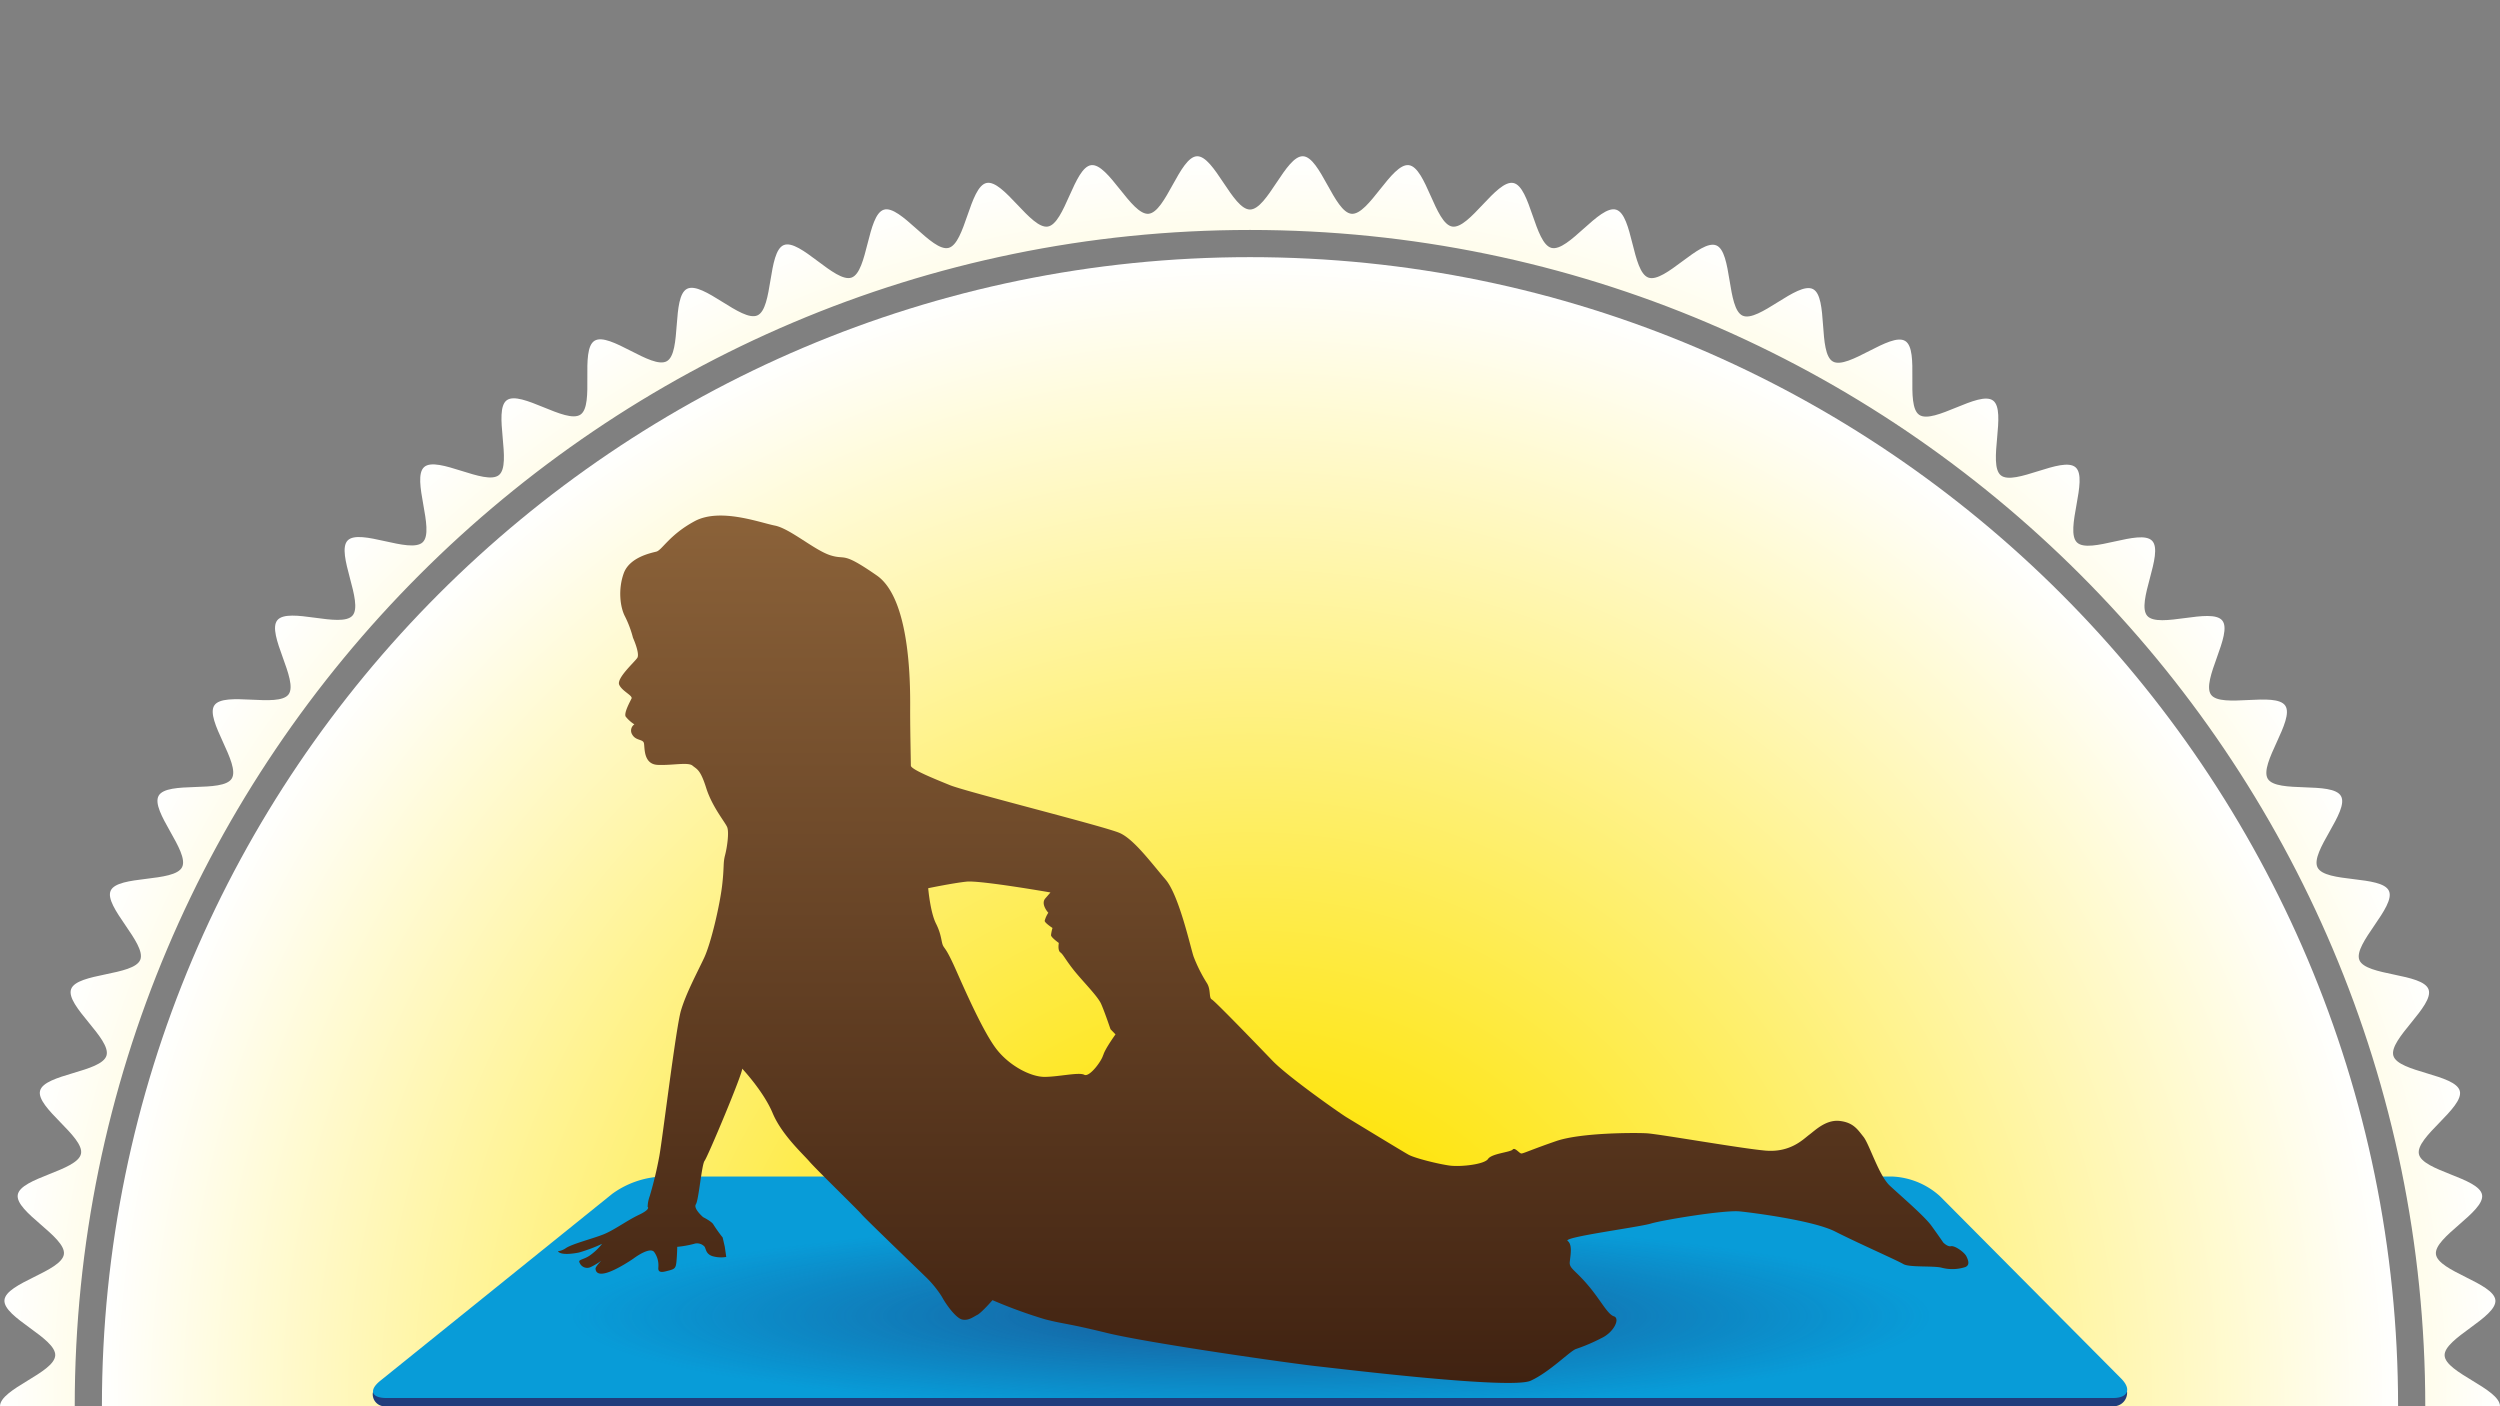
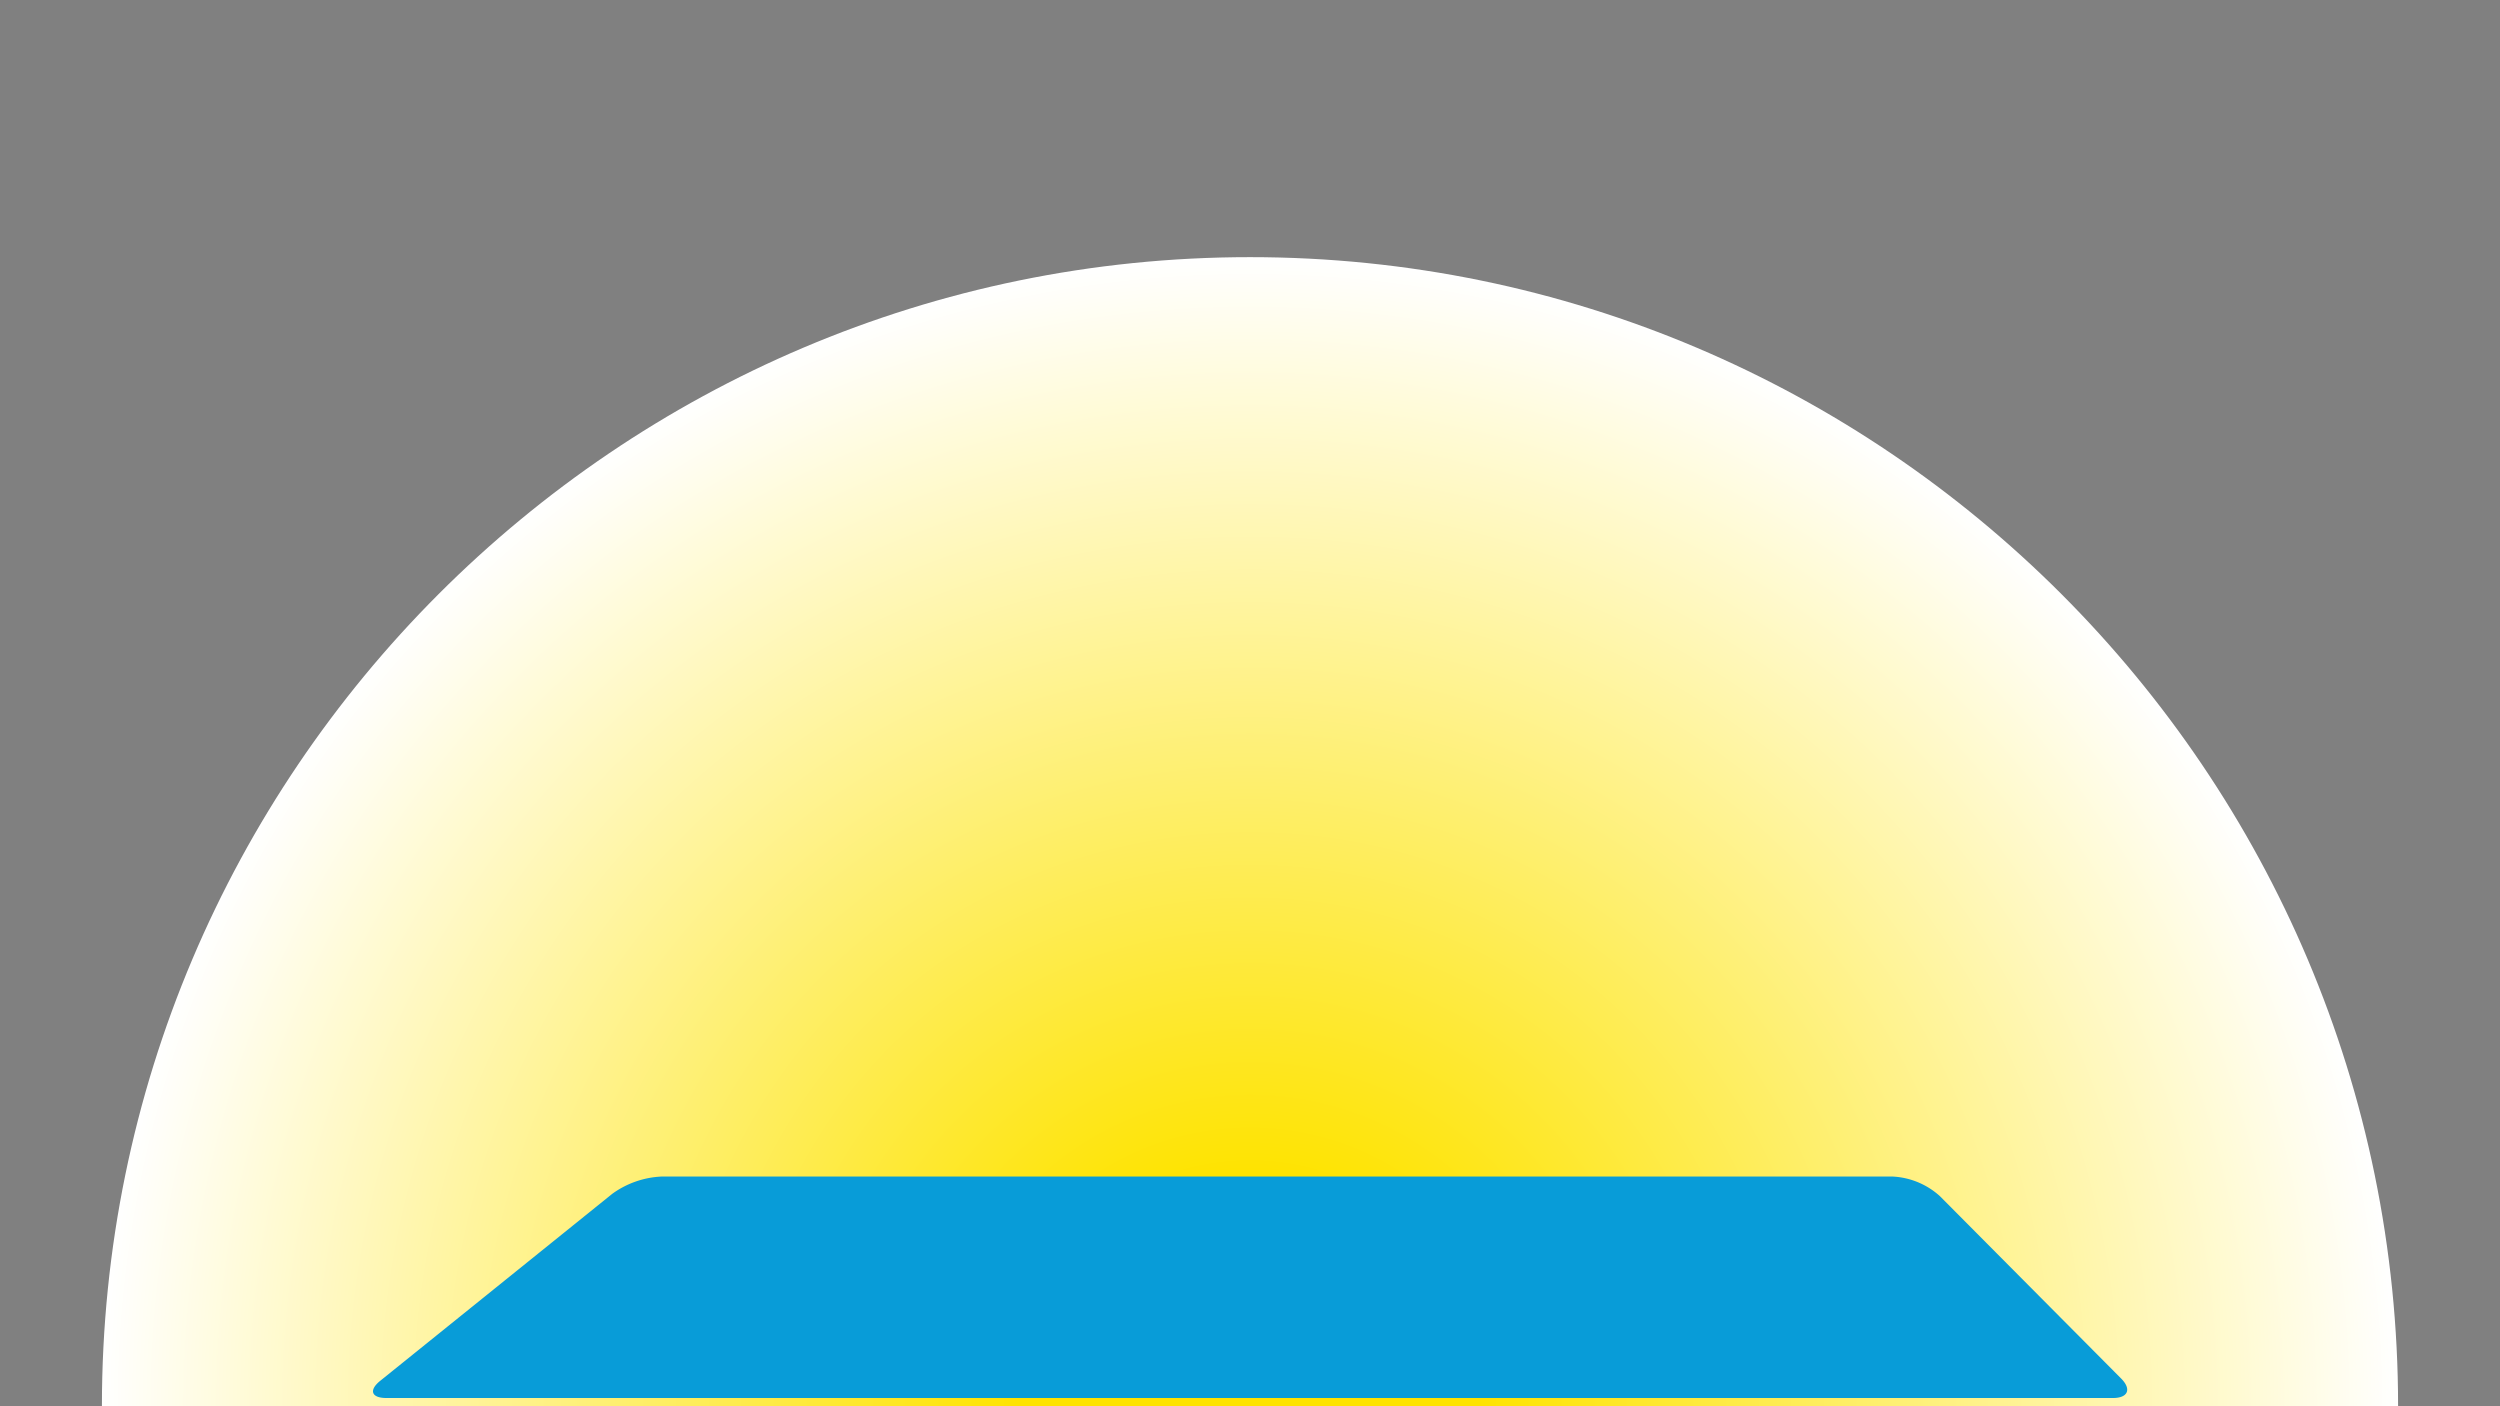
<svg xmlns="http://www.w3.org/2000/svg" xmlns:xlink="http://www.w3.org/1999/xlink" viewBox="0 0 640 360">
  <rect x="0" y="0" width="640" height="360" fill="#808080" stroke="none" />
  <defs>
    <style>.cls-1{fill:none;}.cls-2{clip-path:url(#clip-path);}.cls-3{fill:url(#Nouvelle_nuance_de_dégradé_2);}.cls-4{fill:url(#Nouvelle_nuance_de_dégradé_2-2);}.cls-5{fill:#203c7c;}.cls-6{fill:#089cd8;}.cls-7{clip-path:url(#clip-path-2);}.cls-8{opacity:0.68;fill:url(#Dégradé_sans_nom_27);}.cls-9{fill:url(#Nouvelle_nuance_de_dégradé_1);}</style>
    <clipPath id="clip-path">
      <rect class="cls-1" width="640" height="360" />
    </clipPath>
    <radialGradient id="Nouvelle_nuance_de_dégradé_2" cx="320" cy="360" r="320" gradientUnits="userSpaceOnUse">
      <stop offset="0.2" stop-color="#fee300" />
      <stop offset="1" stop-color="#fff" />
    </radialGradient>
    <radialGradient id="Nouvelle_nuance_de_dégradé_2-2" cy="360" r="294.04" xlink:href="#Nouvelle_nuance_de_dégradé_2" />
    <clipPath id="clip-path-2">
      <polygon class="cls-1" points="544.53 359.95 95.47 359.95 169.22 301 484.71 301 544.53 359.95" />
    </clipPath>
    <radialGradient id="Dégradé_sans_nom_27" cx="-85.24" cy="2053.91" r="162.75" gradientTransform="translate(411.51 28.81) scale(1.07 0.15)" gradientUnits="userSpaceOnUse">
      <stop offset="0" stop-color="#203c7c" />
      <stop offset="1" stop-color="#203c7c" stop-opacity="0" />
    </radialGradient>
    <linearGradient id="Nouvelle_nuance_de_dégradé_1" x1="323.36" y1="354.02" x2="323.36" y2="132" gradientUnits="userSpaceOnUse">
      <stop offset="0" stop-color="#402211" />
      <stop offset="1" stop-color="#8b6239" />
    </linearGradient>
  </defs>
  <g id="Fond">
    <g class="cls-2">
-       <path class="cls-3" d="M625.82,373C626,368.6,640,364.46,640,360s-14-8.6-14.18-13,13.41-9.75,13-14.15-14.67-7.39-15.22-11.77,12.55-10.85,11.81-15.2-15.25-6.11-16.17-10.44,11.58-11.87,10.47-16.15-15.71-4.78-17-9,10.52-12.82,9-17-16.06-3.42-17.71-7.52,9.4-13.67,7.57-17.7-16.29-2-18.28-6,8.2-14.42,6-18.28-16.41-.64-18.73-4.41,6.95-15.06,4.47-18.73-16.4.76-19-2.8,5.65-15.59,2.87-19-16.27,2.14-19.2-1.19,4.31-16,1.25-19.21-16,3.5-19.23.43,3-16.32-.38-19.25-15.68,4.85-19.12,2.06,1.56-16.51-2-19.15-15.21,6.16-18.89,3.67.17-16.59-3.6-18.92-14.64,7.43-18.51,5.26S468.07,76,464.11,74s-13.95,8.64-18,6.81-2.64-16.37-6.76-18S426.2,72.55,422,71.07,418,55,413.74,53.68s-12.27,10.9-16.57,9.78-5.38-15.68-9.73-16.61S376.14,58.75,371.76,58s-6.69-15.16-11.1-15.72S350.41,55.1,346,54.73,338,40.19,333.58,40,324.45,53.64,320,53.64,310.82,39.82,306.42,40s-8,14.36-12.4,14.73-10.3-13-14.67-12.45-6.76,15-11.11,15.72-11.36-12.08-15.68-11.16-5.44,15.51-9.72,16.62-12.34-11.08-16.57-9.78-4.1,15.91-8.27,17.38-13.24-10-17.35-8.32-2.72,16.2-6.75,18-14-8.81-18-6.81-1.34,16.37-5.2,18.54S156,84.9,152.21,87.23s.06,16.43-3.61,18.91-15.33-6.31-18.88-3.67,1.45,16.36-2,19.15-15.8-5-19.13-2.06,2.83,16.18-.37,19.25-16.17-3.64-19.23-.44,4.17,15.89,1.25,19.22S73.82,155.32,71,158.77s5.51,15.48,2.87,19-16.55-.87-19,2.81,6.79,14.95,4.46,18.73-16.56.53-18.72,4.41,8,14.32,6,18.28S30.17,224,28.34,228s9.23,13.58,7.57,17.7-16.23,3.34-17.71,7.53,10.35,12.74,9.06,17-15.89,4.71-17,9,11.41,11.8,10.47,16.15S5.3,301.47,4.55,305.85s12.37,10.79,11.81,15.21S1.51,328.39,1.14,332.83s13.23,9.7,13,14.16S0,355.54,0,360s14,8.6,14.18,13-13.41,9.75-13,14.15,14.67,7.39,15.22,11.77S3.81,409.79,4.55,414.14s15.25,6.11,16.17,10.44S9.14,436.45,10.25,440.73s15.71,4.78,17,9-10.52,12.82-9,17,16.06,3.42,17.71,7.52-9.4,13.67-7.57,17.7,16.29,2,18.28,6-8.2,14.42-6,18.28,16.41.64,18.73,4.41-7,15.06-4.47,18.73,16.4-.76,19,2.8-5.65,15.59-2.87,19,16.27-2.14,19.2,1.19S85.9,578.4,89,581.6s16-3.5,19.23-.44-3,16.32.38,19.26,15.68-4.85,19.12-2.06-1.56,16.51,2,19.15,15.21-6.16,18.89-3.67-.17,16.58,3.6,18.92,14.64-7.43,18.51-5.26,1.24,16.54,5.2,18.54,14-8.64,18-6.81,2.64,16.37,6.76,18,13.16-9.81,17.35-8.33,4,16.09,8.27,17.39,12.27-10.9,16.57-9.78,5.38,15.68,9.73,16.61,11.3-11.9,15.68-11.16,6.69,15.17,11.1,15.73S289.59,664.9,294,665.27s8,14.54,12.4,14.73,9.13-13.64,13.58-13.64,9.18,13.82,13.58,13.64,8-14.36,12.4-14.73,10.3,13,14.67,12.45,6.76-15,11.11-15.72,11.36,12.08,15.68,11.15,5.44-15.5,9.72-16.61,12.34,11.08,16.57,9.78,4.1-15.91,8.27-17.38,13.24,10,17.35,8.32,2.72-16.2,6.75-18,14,8.81,18,6.81,1.34-16.38,5.2-18.54,14.74,7.59,18.5,5.26-.06-16.43,3.61-18.91,15.33,6.31,18.88,3.67-1.45-16.36,2-19.15,15.8,5,19.13,2.06-2.83-16.18.37-19.25,16.17,3.64,19.23.44-4.17-15.89-1.25-19.22,16.42,2.27,19.21-1.18-5.51-15.48-2.87-19,16.55.87,19-2.81-6.79-15-4.46-18.73,16.56-.53,18.72-4.41-8-14.32-6-18.28,16.46-1.94,18.29-6-9.23-13.58-7.57-17.7,16.23-3.34,17.71-7.53-10.35-12.74-9.06-17,15.89-4.71,17-9-11.41-11.8-10.47-16.15,15.42-6.05,16.17-10.43-12.37-10.79-11.81-15.21,14.85-7.33,15.22-11.77S625.63,377.47,625.82,373ZM320,661.13C154.1,661.13,19.13,526,19.13,360S154.1,58.87,320,58.87,620.87,194,620.87,360,485.9,661.13,320,661.13Z" />
      <path class="cls-4" d="M320,65.83c-162.07,0-293.91,132-293.91,294.17S157.93,654.17,320,654.17,613.91,522.21,613.91,360,482.07,65.83,320,65.83Z" />
    </g>
  </g>
  <g id="Moyen_tapis" data-name="Moyen tapis">
    <g id="Calque_7" data-name="Calque 7">
-       <path class="cls-5" d="M544.53,356.26a3.46,3.46,0,0,1-3.65,3.74h-442a3.09,3.09,0,0,1-3.43-3.51l61.26-45.95a23.31,23.31,0,0,1,12.52-4.42H484.6a19.53,19.53,0,0,1,12,5Z" />
      <path class="cls-6" d="M543,352.89c2.73,2.74,1.79,5-2.08,5h-442c-3.87,0-4.57-2-1.56-4.42l59.39-47.86a23.3,23.3,0,0,1,12.52-4.41H484.6a19.47,19.47,0,0,1,12,5Z" />
      <g class="cls-7">
-         <ellipse class="cls-8" cx="320" cy="330.94" rx="245.83" ry="31.47" />
-       </g>
+         </g>
    </g>
-     <path class="cls-9" d="M503.39,321.6c-.57-1.1-3-2.77-3.91-2.57s-2-.94-2-.94-1.13-1.66-3-4.25-8-7.78-10.75-10.37-5.18-10.56-6.67-12.43-2.6-3.69-6.11-4.08-6.28,2.42-7.79,3.54-4.8,4.63-11.27,4.05-27.24-4.26-30.36-4.43-16.87-.17-23.16,2-8.34,3.17-8.89,3.17-1.67-1.69-2.24-1-5.38,1-6.3,2.4-7,2.07-9.8,1.7-8.9-1.87-10.56-2.79S346.33,287,344.68,286s-15-10.37-18.9-14.43S311,256.25,310.21,255.85s-.17-2.59-1.29-4.25a38.48,38.48,0,0,1-3.34-6.67c-.73-2-3.69-15.71-7.21-19.79s-8-10.21-11.67-11.87S247.43,202.73,243.18,201s-10-4.06-10-5S233,187,233,182.33s.56-28.69-8.53-35-7.76-3.89-11.84-5.16-10.37-6.85-14.26-7.62-14.07-4.62-20.55-1.12-8.34,7.42-9.81,7.79-6.87,1.47-8.34,5.56-.94,8.69.37,11.11a27.32,27.32,0,0,1,2,5.37s1.84,4.07,1.1,5.17-5.36,5.21-4.62,6.87,3.52,2.76,3.15,3.53-2,3.69-1.5,4.61a9,9,0,0,0,2.23,2,1.91,1.91,0,0,0-.55,2.61c.94,1.64,2.76,1.11,3,2.22s-.19,5.37,3.52,5.54,7.79-.76,8.91.19,2,.93,3.51,5.73,4.82,8.71,5.36,10,0,5.16-.54,7.22-.18,2.94-.75,7.77-2.78,14.62-4.62,18.53-4.63,9.06-5.93,13.51-4.82,33.68-5.56,37.41a96.58,96.58,0,0,1-2.41,10,9,9,0,0,0-.55,2.78s.93.55-2.23,2.05-6.29,3.89-9.07,5-8,2.42-9.62,3.52-2.6.57-1.67,1.13,3.14.37,5,0a40.37,40.37,0,0,0,5.94-2.23,15.39,15.39,0,0,1-3.17,3c-1.64,1.12-3.15,1-2.57,1.87a2.07,2.07,0,0,0,2.75,1.11,16.43,16.43,0,0,0,2.79-1.67s-1.48,1.5-1.48,2,.2,1.85,2.79,1.12,6.48-3.34,7-3.72,4.07-2.94,5.19-1.65a5.79,5.79,0,0,1,1.11,3.72c0,.53-.38,1.84,1.85,1.27s2.6-.55,2.78-2.58.19-3.7.19-3.7a26.06,26.06,0,0,0,4.25-.75,2.57,2.57,0,0,1,2.78.75c.37.72.37,1.85,2,2.39a8,8,0,0,0,3.52.2l-.37-2.59L185,316.8a38.61,38.61,0,0,1-2.38-3.34c-.39-.75-2.62-1.87-2.62-1.87s-2.58-2.2-1.85-3.3,1.48-10.2,2.23-11.13,9.79-22.42,9.62-23.59c0,0,5.47,5.81,7.79,11.37s7.78,10.49,9.44,12.43,12.22,12.19,13.33,13.49,14.91,14.54,16.12,15.74a27.73,27.73,0,0,1,4.45,5.37c1.1,2.06,3.61,5.48,5.19,5.83s2.77-.63,3.87-1.19,3.89-3.77,3.89-3.77a124.83,124.83,0,0,0,13.34,4.87c5,1.3,5.37.93,15.93,3.52s47,7.79,53.7,8.52,49.82,6,54.81,3.71,10.19-7.75,11.68-8.15a46.24,46.24,0,0,0,6.48-2.78c3.14-1.48,4.81-5,3.14-5.55s-3.32-4.07-6.66-8-4.81-4.26-4.64-5.92.75-4.43-.55-5.39,18.15-3.49,21.29-4.43,18.89-3.53,22.81-3.12,19,2.39,24.41,5.16,15.93,7.41,17.43,8.32,7.77.39,9.83.94a10.81,10.81,0,0,0,6.07-.18C504.3,323.83,503.93,322.72,503.39,321.6Zm-221-51.46c-.36,1.47-3.5,5.72-4.82,5s-6.66.54-10.17.54-8.89-2.77-12.22-7-8-14.83-10.37-20.18-2.79-5.38-3.33-6.3-.37-2.8-1.86-5.75-2-9.07-2-9.07,6.31-1.31,9.81-1.68,21.49,2.77,21.49,2.77l-1.3,1.5c-1.31,1.48.75,3.7.75,3.7a6.72,6.72,0,0,0-.93,2.06c0,.54,2,1.83,2,1.83a10.32,10.32,0,0,0-.38,1.84c0,.58,2,2,2,2s-.36,1.87.39,2.41,1.29,1.86,3.52,4.65S281,255,281.89,257s2.4,6.48,2.4,6.48l1.28,1.32S282.79,268.65,282.43,270.14Z" />
  </g>
</svg>